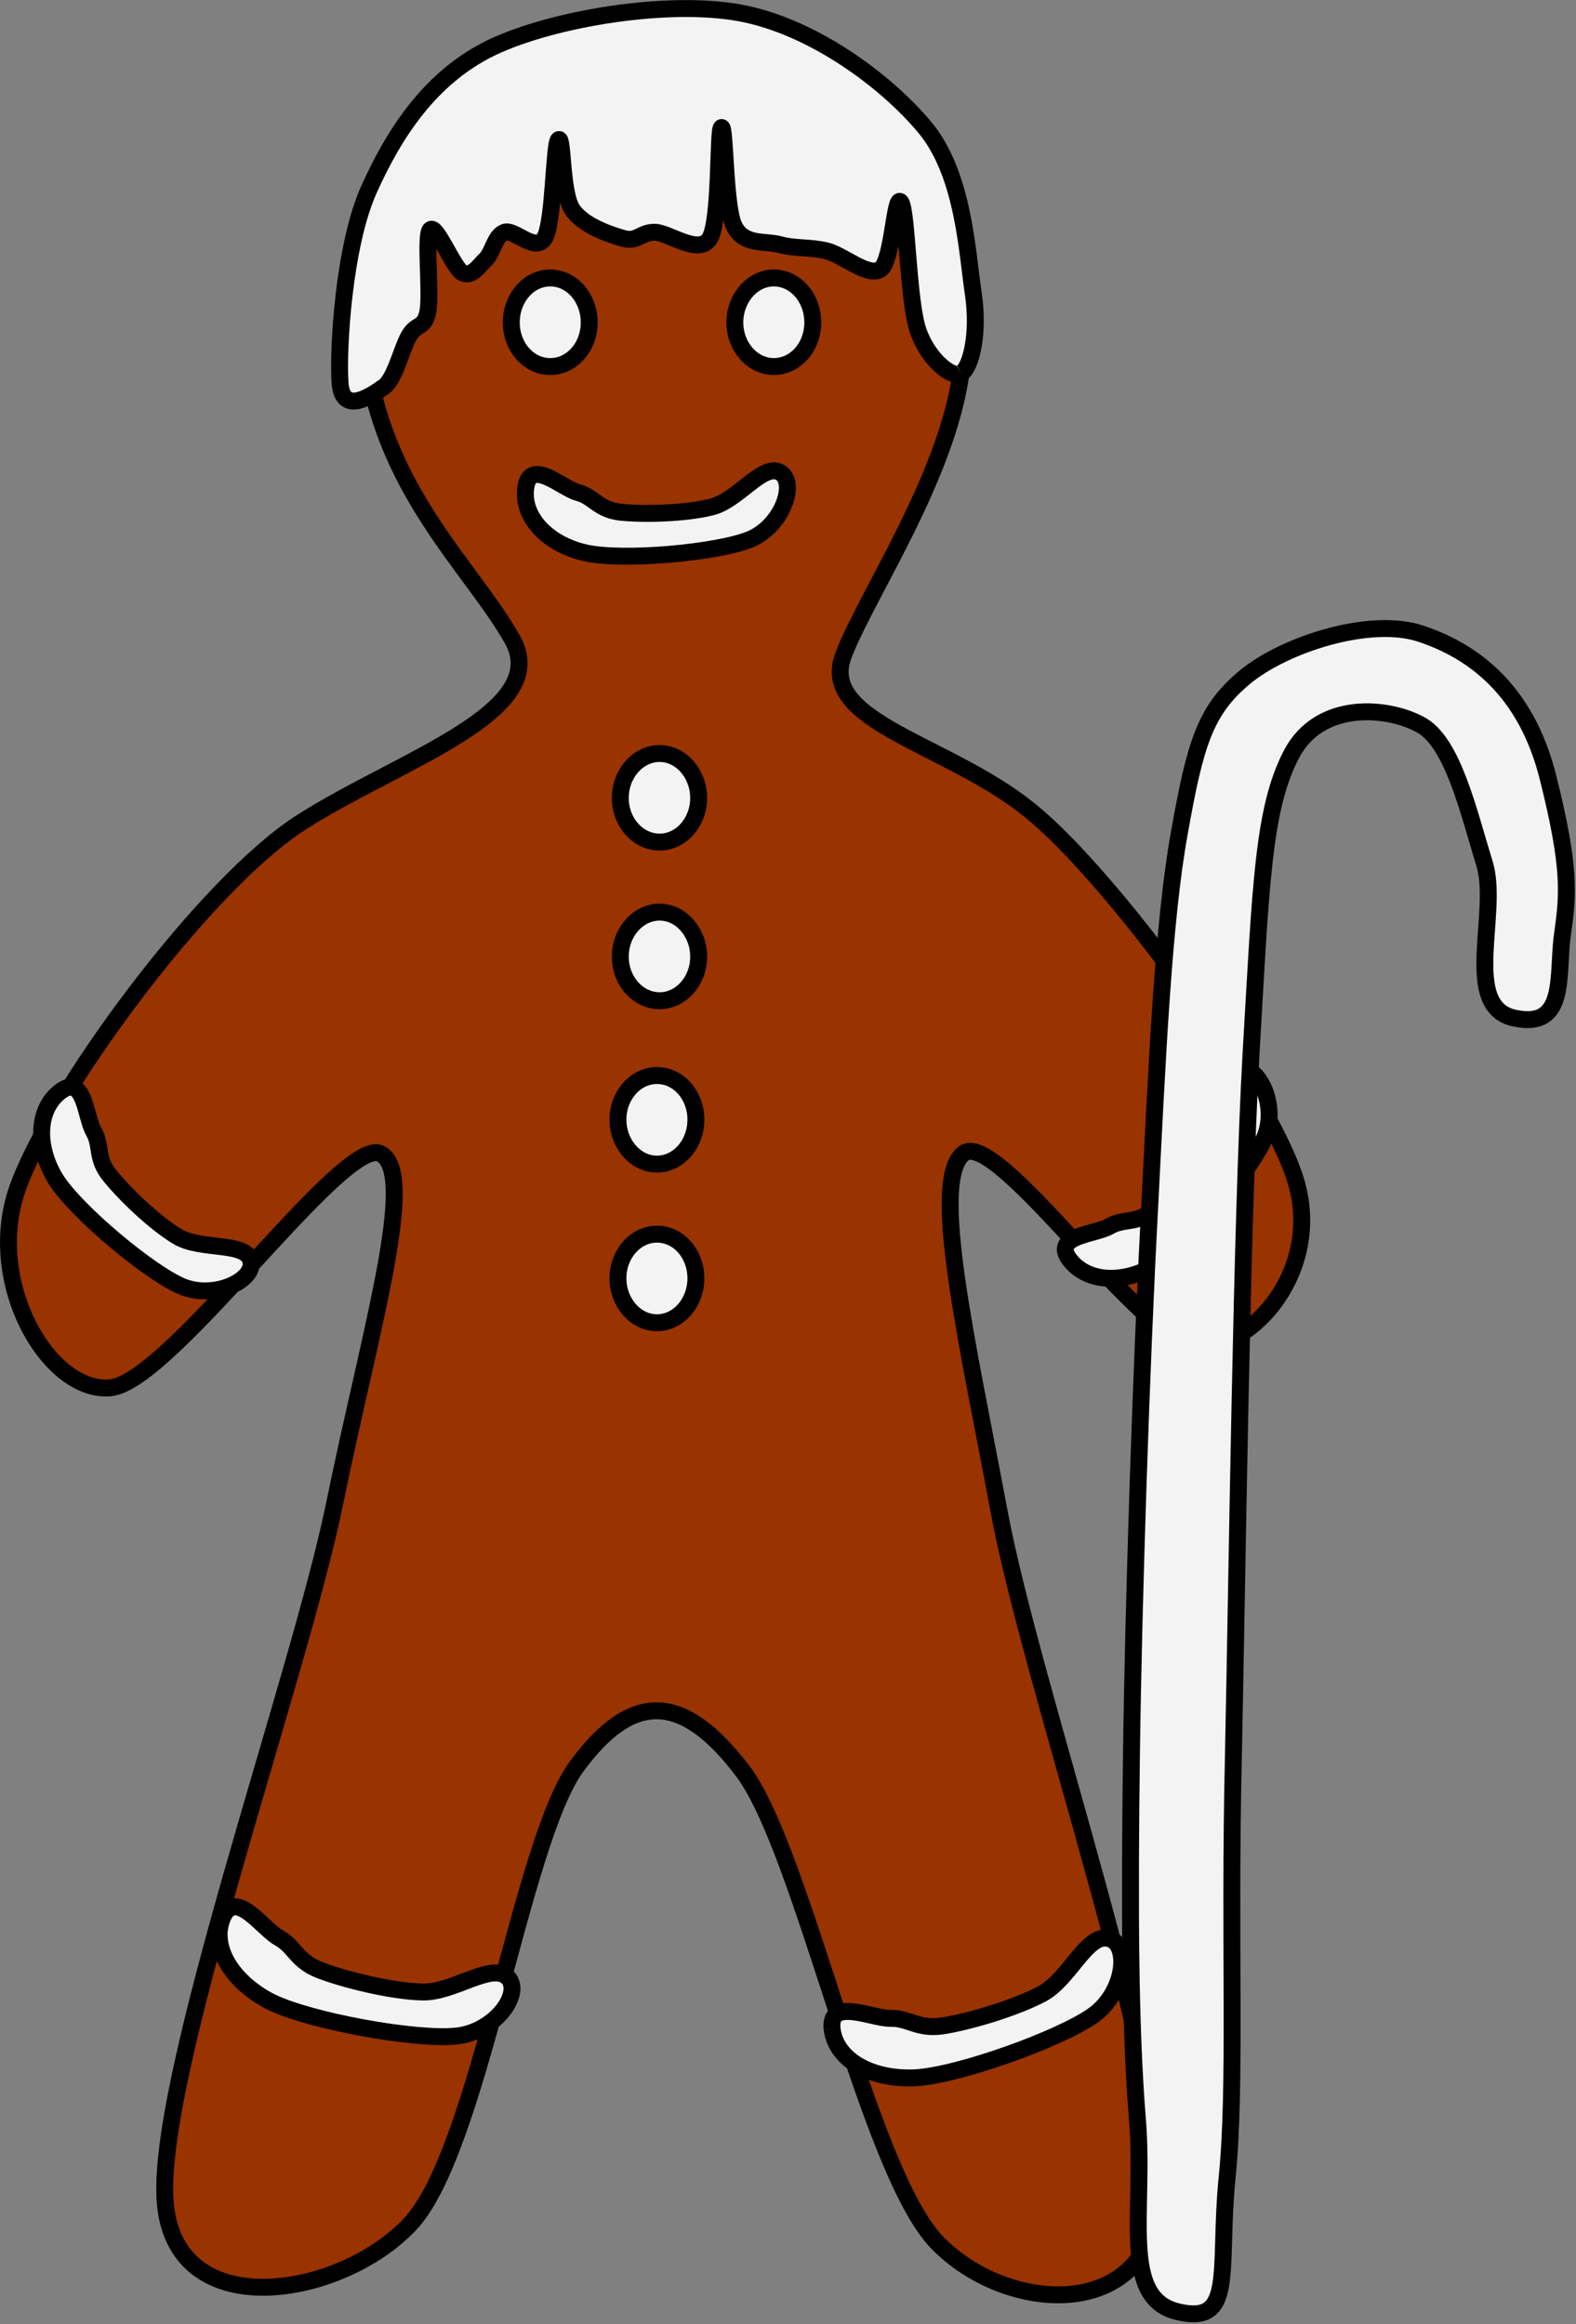
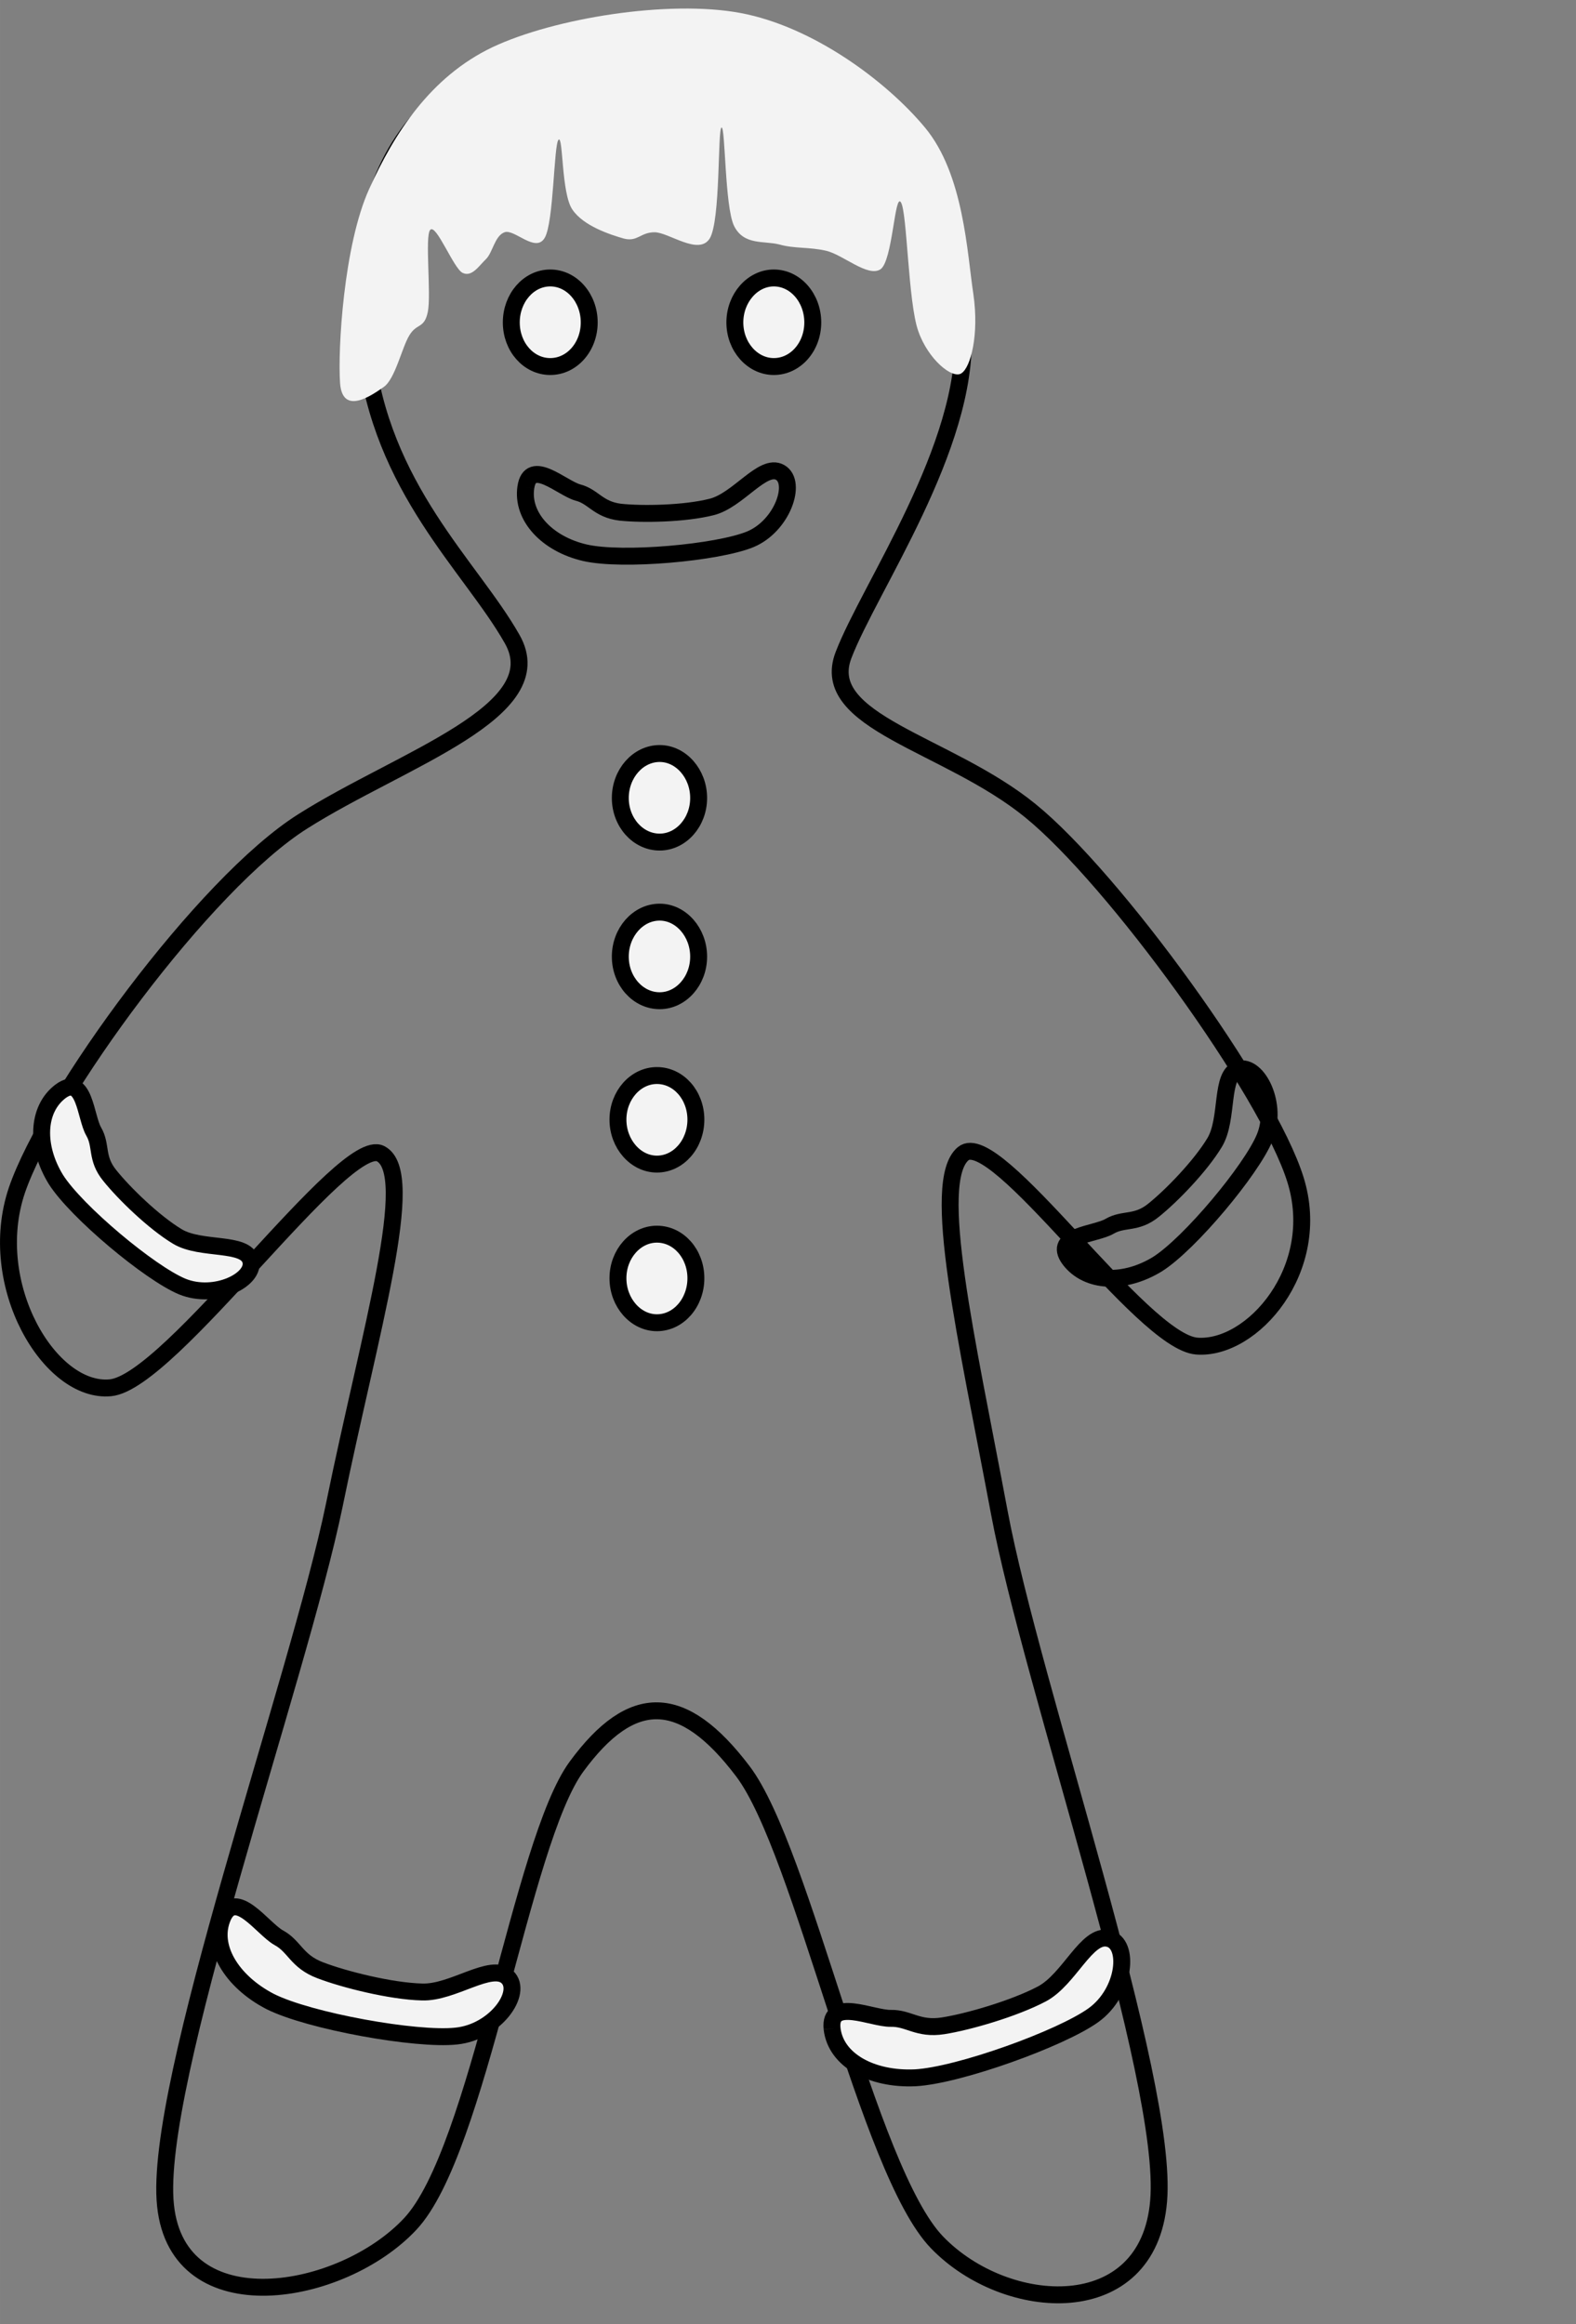
<svg xmlns="http://www.w3.org/2000/svg" xmlns:ns1="http://www.inkscape.org/namespaces/inkscape" xmlns:ns2="http://sodipodi.sourceforge.net/DTD/sodipodi-0.dtd" width="24.921mm" height="36.746mm" viewBox="0 0 88.302 130.203" id="svg2" version="1.1" ns1:version="0.91 r13725" ns2:docname="gingerbread sheepherd.svg">
  <rect x="0" y="0" width="88.302" height="130.203" fill="#808080" stroke="none" />
  <defs id="defs4">
    <clipPath id="clipEmfPath1" clipPathUnits="userSpaceOnUse">
      <path ns1:connector-curvature="0" id="path3341" d="m 0,0 538.873,0 0,485.111 -538.873,0 z" />
    </clipPath>
    <pattern y="0" x="0" height="6" width="6" patternUnits="userSpaceOnUse" id="EMFhbasepattern" />
    <clipPath id="clipEmfPath1-4" clipPathUnits="userSpaceOnUse">
      <path ns1:connector-curvature="0" id="path3578" d="m 2.501,0 318.822,0 0,467.607 -318.822,0 z" />
    </clipPath>
    <pattern y="0" x="0" height="6" width="6" patternUnits="userSpaceOnUse" id="EMFhbasepattern-3" />
  </defs>
  <ns2:namedview id="base" pagecolor="#ffffff" bordercolor="#666666" borderopacity="1.0" ns1:pageopacity="0.0" ns1:pageshadow="2" ns1:zoom="1.979899" ns1:cx="104.33065" ns1:cy="45.430357" ns1:document-units="px" ns1:current-layer="layer1" showgrid="false" fit-margin-top="0" fit-margin-left="0" fit-margin-right="0" fit-margin-bottom="0" ns1:window-width="1366" ns1:window-height="706" ns1:window-x="-8" ns1:window-y="-8" ns1:window-maximized="1" />
  <g ns1:label="Layer 1" ns1:groupmode="layer" id="layer1" transform="translate(-270.669,-447.59)">
-     <path ns1:connector-curvature="0" id="path3581" d="m 307.188,449.334 c -14.864,0.573 -16.915,9.902 -16.033,17.775 0.86,7.873 5.91,12.218 8.226,16.298 2.338,4.08 -6.197,6.726 -11.733,10.233 -5.535,3.484 -14.225,15.393 -16.033,20.686 -1.786,5.293 1.852,11.402 5.249,11.071 3.396,-0.331 13.078,-14.203 15.151,-13.122 2.095,1.103 -0.595,9.88 -2.602,19.716 -2.029,9.836 -10.189,32.551 -9.461,39.256 0.706,6.726 9.88,5.138 13.717,1.036 3.859,-4.102 6.219,-21.414 9.329,-25.648 3.11,-4.234 5.955,-4.19 9.329,0.265 3.374,4.455 6.991,22.406 10.894,26.42 3.882,4.014 11.843,4.499 12.416,-2.316 0.595,-6.837 -7.101,-28.824 -8.932,-38.616 -1.831,-9.77 -3.881,-18.547 -2.029,-20.113 1.831,-1.544 9.99,10.542 13.1,10.784 3.11,0.243 7.101,-4.323 5.536,-9.329 -1.544,-4.984 -10.189,-16.893 -14.864,-20.686 -4.653,-3.793 -11.931,-4.962 -10.476,-8.733 1.456,-3.793 6.991,-11.666 6.704,-18.084 -0.309,-6.418 -2.624,-17.489 -17.488,-16.893 z" style="fill:#993300;fill-opacity:1;fill-rule:evenodd;stroke:none" />
    <path transform="matrix(0.282,0,0,0.282,268.969,446.6)" ns1:connector-curvature="0" id="path3583" d="M 135.422,9.69 C 82.753,11.721 75.486,44.776 78.612,72.673 81.659,100.57 99.554,115.964 107.759,130.42 c 8.283,14.457 -21.958,23.834 -41.572,36.259 -19.614,12.346 -50.402,54.543 -56.81,73.298 -6.33,18.754 6.564,40.4 18.598,39.227 12.034,-1.172 46.339,-50.324 53.684,-46.495 7.424,3.908 -2.11,35.008 -9.221,69.86 -7.189,34.852 -36.102,115.339 -33.523,139.095 2.501,23.833 35.008,18.207 48.605,3.672 13.675,-14.534 22.036,-75.876 33.054,-90.88 11.019,-15.003 21.099,-14.847 33.055,0.938 11.956,15.785 24.771,79.393 38.602,93.615 13.754,14.222 41.963,15.941 43.995,-8.205 2.11,-24.224 -25.162,-102.133 -31.648,-136.828 -6.486,-34.618 -13.753,-65.718 -7.189,-71.267 6.486,-5.47 35.399,37.353 46.417,38.212 11.018,0.86 25.162,-15.316 19.614,-33.054 -5.47,-17.66 -36.102,-59.858 -52.669,-73.298 -16.488,-13.441 -42.275,-17.582 -37.118,-30.945 5.158,-13.44 24.772,-41.337 23.756,-64.077 C 196.295,46.808 188.09,7.58 135.422,9.69" clip-path="url(#clipEmfPath1-4)" style="fill:none;stroke:#000000;stroke-width:3.36px;stroke-linecap:butt;stroke-linejoin:round;stroke-miterlimit:4;stroke-dasharray:none;stroke-opacity:1" />
    <path ns1:connector-curvature="0" id="path3585" d="m 301.499,463.162 c -1.213,0 -2.183,1.125 -2.183,2.492 0,1.367 0.97,2.47 2.183,2.47 1.213,0 2.183,-1.103 2.183,-2.47 0,-1.367 -0.97,-2.492 -2.183,-2.492 z" style="fill:#f3f3f3;fill-opacity:1;fill-rule:evenodd;stroke:none" />
    <path ns1:connector-curvature="0" id="path3587" d="m 301.499,463.162 c -1.213,0 -2.183,1.125 -2.183,2.492 0,1.367 0.97,2.47 2.183,2.47 1.213,0 2.183,-1.103 2.183,-2.47 0,-1.367 -0.97,-2.492 -2.183,-2.492" style="fill:none;stroke:#000000;stroke-width:0.948px;stroke-linecap:butt;stroke-linejoin:round;stroke-miterlimit:4;stroke-dasharray:none;stroke-opacity:1" />
    <path ns1:connector-curvature="0" id="path3589" d="m 314.025,463.162 c -1.191,0 -2.183,1.125 -2.183,2.492 0,1.367 0.992,2.47 2.183,2.47 1.213,0 2.183,-1.103 2.183,-2.47 0,-1.367 -0.97,-2.492 -2.183,-2.492 z" style="fill:#f3f3f3;fill-opacity:1;fill-rule:evenodd;stroke:none" />
    <path ns1:connector-curvature="0" id="path3591" d="m 314.025,463.162 c -1.191,0 -2.183,1.125 -2.183,2.492 0,1.367 0.992,2.47 2.183,2.47 1.213,0 2.183,-1.103 2.183,-2.47 0,-1.367 -0.97,-2.492 -2.183,-2.492" style="fill:none;stroke:#000000;stroke-width:0.948px;stroke-linecap:butt;stroke-linejoin:round;stroke-miterlimit:4;stroke-dasharray:none;stroke-opacity:1" />
    <path ns1:connector-curvature="0" id="path3593" d="m 307.629,489.803 c -1.213,0 -2.205,1.125 -2.205,2.492 0,1.367 0.993,2.47 2.205,2.47 1.191,0 2.184,-1.103 2.184,-2.47 0,-1.367 -0.993,-2.492 -2.184,-2.492 z" style="fill:#f3f3f3;fill-opacity:1;fill-rule:evenodd;stroke:none" />
    <path ns1:connector-curvature="0" id="path3595" d="m 307.629,489.803 c -1.213,0 -2.205,1.125 -2.205,2.492 0,1.367 0.993,2.47 2.205,2.47 1.191,0 2.184,-1.103 2.184,-2.47 0,-1.367 -0.993,-2.492 -2.184,-2.492" style="fill:none;stroke:#000000;stroke-width:0.948px;stroke-linecap:butt;stroke-linejoin:round;stroke-miterlimit:4;stroke-dasharray:none;stroke-opacity:1" />
    <path ns1:connector-curvature="0" id="path3597" d="m 307.629,498.69 c -1.213,0 -2.205,1.125 -2.205,2.492 0,1.367 0.993,2.47 2.205,2.47 1.191,0 2.184,-1.103 2.184,-2.47 0,-1.367 -0.993,-2.492 -2.184,-2.492 z" style="fill:#f3f3f3;fill-opacity:1;fill-rule:evenodd;stroke:none" />
    <path ns1:connector-curvature="0" id="path3599" d="m 307.629,498.69 c -1.213,0 -2.205,1.125 -2.205,2.492 0,1.367 0.993,2.47 2.205,2.47 1.191,0 2.184,-1.103 2.184,-2.47 0,-1.367 -0.993,-2.492 -2.184,-2.492" style="fill:none;stroke:#000000;stroke-width:0.948px;stroke-linecap:butt;stroke-linejoin:round;stroke-miterlimit:4;stroke-dasharray:none;stroke-opacity:1" />
-     <path ns1:connector-curvature="0" id="path3601" d="m 300.131,474.894 c -0.243,1.654 1.213,3.176 3.308,3.661 2.095,0.485 7.432,0 9.263,-0.75 1.808,-0.75 2.646,-3.198 1.676,-3.749 -0.97,-0.551 -2.36,1.588 -3.859,1.941 -1.5,0.375 -3.837,0.419 -5.094,0.287 -1.257,-0.154 -1.5,-0.882 -2.382,-1.103 -0.882,-0.242 -2.669,-1.963 -2.911,-0.287 z" style="fill:#f3f3f3;fill-opacity:1;fill-rule:evenodd;stroke:none" />
+     <path ns1:connector-curvature="0" id="path3601" d="m 300.131,474.894 z" style="fill:#f3f3f3;fill-opacity:1;fill-rule:evenodd;stroke:none" />
    <path ns1:connector-curvature="0" id="path3603" d="m 300.131,474.894 c -0.243,1.654 1.213,3.176 3.308,3.661 2.095,0.485 7.432,0 9.263,-0.75 1.808,-0.75 2.646,-3.198 1.676,-3.749 -0.97,-0.551 -2.36,1.588 -3.859,1.941 -1.5,0.375 -3.837,0.419 -5.094,0.287 -1.257,-0.154 -1.5,-0.882 -2.382,-1.103 -0.882,-0.242 -2.669,-1.963 -2.911,-0.287" style="fill:none;stroke:#000000;stroke-width:0.948px;stroke-linecap:butt;stroke-linejoin:round;stroke-miterlimit:4;stroke-dasharray:none;stroke-opacity:1" />
    <path ns1:connector-curvature="0" id="path3605" d="m 274.064,508.725 c -1.345,1.015 -1.389,3.11 -0.265,4.94 1.147,1.808 5.271,5.249 7.079,5.999 1.83,0.75 4.124,-0.375 3.837,-1.455 -0.287,-1.081 -2.779,-0.551 -4.102,-1.345 -1.323,-0.794 -2.999,-2.426 -3.793,-3.418 -0.794,-0.97 -0.441,-1.676 -0.904,-2.47 -0.463,-0.794 -0.507,-3.242 -1.853,-2.25 z" style="fill:#f3f3f3;fill-opacity:1;fill-rule:evenodd;stroke:none" />
    <path ns1:connector-curvature="0" id="path3607" d="m 274.064,508.725 c -1.345,1.015 -1.389,3.11 -0.265,4.94 1.147,1.808 5.271,5.249 7.079,5.999 1.83,0.75 4.124,-0.375 3.837,-1.455 -0.287,-1.081 -2.779,-0.551 -4.102,-1.345 -1.323,-0.794 -2.999,-2.426 -3.793,-3.418 -0.794,-0.97 -0.441,-1.676 -0.904,-2.47 -0.463,-0.794 -0.507,-3.242 -1.853,-2.25" style="fill:none;stroke:#000000;stroke-width:0.948px;stroke-linecap:butt;stroke-linejoin:round;stroke-miterlimit:4;stroke-dasharray:none;stroke-opacity:1" />
-     <path ns1:connector-curvature="0" id="path3609" d="m 330.587,518.141 c 1.015,1.345 3.11,1.389 4.94,0.265 1.808,-1.147 5.249,-5.271 5.999,-7.079 0.772,-1.83 -0.375,-4.124 -1.455,-3.837 -1.059,0.287 -0.551,2.779 -1.345,4.102 -0.794,1.323 -2.426,2.999 -3.418,3.793 -0.971,0.794 -1.676,0.441 -2.47,0.904 -0.772,0.463 -3.242,0.507 -2.25,1.853 z" style="fill:#f3f3f3;fill-opacity:1;fill-rule:evenodd;stroke:none" />
    <path ns1:connector-curvature="0" id="path3611" d="m 330.587,518.141 c 1.015,1.345 3.11,1.389 4.94,0.265 1.808,-1.147 5.249,-5.271 5.999,-7.079 0.772,-1.83 -0.375,-4.124 -1.455,-3.837 -1.059,0.287 -0.551,2.779 -1.345,4.102 -0.794,1.323 -2.426,2.999 -3.418,3.793 -0.971,0.794 -1.676,0.441 -2.47,0.904 -0.772,0.463 -3.242,0.507 -2.25,1.853" style="fill:none;stroke:#000000;stroke-width:0.948px;stroke-linecap:butt;stroke-linejoin:round;stroke-miterlimit:4;stroke-dasharray:none;stroke-opacity:1" />
    <path ns1:connector-curvature="0" id="path3613" d="m 283.15,554.993 c -0.706,1.632 0.485,3.595 2.646,4.72 2.183,1.103 8.204,2.183 10.431,1.941 2.205,-0.22 3.771,-2.448 2.867,-3.308 -0.904,-0.838 -3.043,0.904 -4.786,0.838 -1.742,-0.044 -4.367,-0.706 -5.69,-1.213 -1.345,-0.507 -1.433,-1.345 -2.338,-1.831 -0.904,-0.507 -2.404,-2.779 -3.132,-1.147 z" style="fill:#f3f3f3;fill-opacity:1;fill-rule:evenodd;stroke:none" />
    <path ns1:connector-curvature="0" id="path3615" d="m 283.15,554.993 c -0.706,1.632 0.485,3.595 2.646,4.72 2.183,1.103 8.204,2.183 10.431,1.941 2.205,-0.22 3.771,-2.448 2.867,-3.308 -0.904,-0.838 -3.043,0.904 -4.786,0.838 -1.742,-0.044 -4.367,-0.706 -5.69,-1.213 -1.345,-0.507 -1.433,-1.345 -2.338,-1.831 -0.904,-0.507 -2.404,-2.779 -3.132,-1.147" style="fill:none;stroke:#000000;stroke-width:0.948px;stroke-linecap:butt;stroke-linejoin:round;stroke-miterlimit:4;stroke-dasharray:none;stroke-opacity:1" />
    <path ns1:connector-curvature="0" id="path3617" d="m 317.289,561.235 c 0.198,1.764 2.205,2.867 4.653,2.757 2.448,-0.132 8.182,-2.206 9.99,-3.507 1.808,-1.301 2.051,-4.036 0.838,-4.301 -1.213,-0.287 -2.183,2.294 -3.727,3.11 -1.544,0.816 -4.124,1.566 -5.535,1.786 -1.411,0.22 -1.919,-0.441 -2.933,-0.419 -1.036,0.022 -3.462,-1.191 -3.286,0.573 z" style="fill:#f3f3f3;fill-opacity:1;fill-rule:evenodd;stroke:none" />
    <path ns1:connector-curvature="0" id="path3619" d="m 317.289,561.235 c 0.198,1.764 2.205,2.867 4.653,2.757 2.448,-0.132 8.182,-2.206 9.99,-3.507 1.808,-1.301 2.051,-4.036 0.838,-4.301 -1.213,-0.287 -2.183,2.294 -3.727,3.11 -1.544,0.816 -4.124,1.566 -5.535,1.786 -1.411,0.22 -1.919,-0.441 -2.933,-0.419 -1.036,0.022 -3.462,-1.191 -3.286,0.573" style="fill:none;stroke:#000000;stroke-width:0.948px;stroke-linecap:butt;stroke-linejoin:round;stroke-miterlimit:4;stroke-dasharray:none;stroke-opacity:1" />
    <path ns1:connector-curvature="0" id="path3621" d="m 307.475,507.843 c -1.191,0 -2.183,1.103 -2.183,2.47 0,1.367 0.993,2.492 2.183,2.492 1.213,0 2.184,-1.125 2.184,-2.492 0,-1.367 -0.971,-2.47 -2.184,-2.47 z" style="fill:#f3f3f3;fill-opacity:1;fill-rule:evenodd;stroke:none" />
    <path ns1:connector-curvature="0" id="path3623" d="m 307.475,507.843 c -1.191,0 -2.183,1.103 -2.183,2.47 0,1.367 0.993,2.492 2.183,2.492 1.213,0 2.184,-1.125 2.184,-2.492 0,-1.367 -0.971,-2.47 -2.184,-2.47" style="fill:none;stroke:#000000;stroke-width:0.948px;stroke-linecap:butt;stroke-linejoin:round;stroke-miterlimit:4;stroke-dasharray:none;stroke-opacity:1" />
    <path ns1:connector-curvature="0" id="path3625" d="m 307.475,516.73 c -1.191,0 -2.183,1.103 -2.183,2.47 0,1.367 0.993,2.492 2.183,2.492 1.213,0 2.184,-1.125 2.184,-2.492 0,-1.367 -0.971,-2.47 -2.184,-2.47 z" style="fill:#f3f3f3;fill-opacity:1;fill-rule:evenodd;stroke:none" />
    <path ns1:connector-curvature="0" id="path3627" d="m 307.475,516.73 c -1.191,0 -2.183,1.103 -2.183,2.47 0,1.367 0.993,2.492 2.183,2.492 1.213,0 2.184,-1.125 2.184,-2.492 0,-1.367 -0.971,-2.47 -2.184,-2.47" style="fill:none;stroke:#000000;stroke-width:0.948px;stroke-linecap:butt;stroke-linejoin:round;stroke-miterlimit:4;stroke-dasharray:none;stroke-opacity:1" />
-     <path ns1:connector-curvature="0" id="path3629" d="m 336.718,577.201 c -3.264,-0.772 -1.831,-5.602 -2.272,-10.828 -0.419,-5.205 -0.441,-11.953 -0.331,-20.444 0.11,-8.513 0.551,-21.921 1.015,-30.522 0.441,-8.623 0.772,-16.165 1.676,-21.149 0.882,-4.962 1.434,-6.859 3.683,-8.711 2.25,-1.853 7.035,-3.374 9.858,-2.426 2.845,0.948 5.91,3.088 7.145,8.138 1.257,5.028 1.103,6.484 0.794,8.711 -0.331,2.227 0.309,5.359 -2.713,4.697 -2.999,-0.662 -0.794,-5.977 -1.676,-8.711 -0.86,-2.757 -1.742,-6.726 -3.551,-7.719 -1.808,-1.015 -5.69,-1.411 -7.278,1.676 -1.588,3.065 -1.698,7.366 -2.25,16.761 -0.529,9.395 -0.772,29.067 -0.992,39.586 -0.243,10.498 0.176,18.304 -0.353,23.465 -0.507,5.16 0.485,8.248 -2.757,7.476 z" style="fill:#f3f3f3;fill-opacity:1;fill-rule:evenodd;stroke:none" />
-     <path transform="matrix(0.282,0,0,0.282,268.969,446.6)" ns1:connector-curvature="0" id="path3631" d="m 240.055,462.762 c -11.565,-2.735 -6.486,-19.848 -8.049,-38.368 -1.485,-18.442 -1.563,-42.353 -1.172,-72.439 0.391,-30.163 1.954,-77.674 3.595,-108.149 1.562,-30.554 2.735,-57.279 5.938,-74.939 3.126,-17.582 5.08,-24.303 13.05,-30.867 7.971,-6.564 24.928,-11.956 34.93,-8.595 10.081,3.36 20.942,10.94 25.318,28.834 4.455,17.817 3.908,22.974 2.814,30.867 -1.173,7.892 1.094,18.988 -9.612,16.644 -10.627,-2.344 -2.813,-21.177 -5.939,-30.866 -3.047,-9.768 -6.173,-23.834 -12.581,-27.35 -6.408,-3.595 -20.161,-5.001 -25.787,5.939 -5.626,10.861 -6.017,26.099 -7.971,59.388 -1.875,33.289 -2.735,102.992 -3.516,140.267 -0.86,37.196 0.625,64.858 -1.25,83.144 -1.798,18.285 1.719,29.225 -9.768,26.49" clip-path="url(#clipEmfPath1-4)" style="fill:none;stroke:#000000;stroke-width:3.36px;stroke-linecap:butt;stroke-linejoin:round;stroke-miterlimit:4;stroke-dasharray:none;stroke-opacity:1" />
    <path ns1:connector-curvature="0" id="path3633" d="m 324.545,468.499 c -0.507,0.353 -1.875,-0.772 -2.426,-2.36 -0.573,-1.61 -0.618,-6.638 -0.97,-7.212 -0.353,-0.573 -0.463,3.286 -1.147,3.749 -0.706,0.463 -2.095,-0.816 -3.043,-1.037 -0.948,-0.221 -1.764,-0.11 -2.624,-0.353 -0.86,-0.221 -1.985,0.066 -2.536,-1.037 -0.529,-1.081 -0.485,-5.624 -0.706,-5.513 -0.221,0.11 -0.044,5.227 -0.662,6.219 -0.618,0.97 -2.294,-0.353 -3.088,-0.353 -0.794,0 -0.949,0.551 -1.72,0.353 -0.772,-0.221 -2.271,-0.706 -2.889,-1.632 -0.618,-0.904 -0.507,-4.168 -0.772,-3.904 -0.265,0.265 -0.265,4.631 -0.772,5.491 -0.507,0.882 -1.698,-0.507 -2.25,-0.309 -0.551,0.198 -0.662,1.125 -1.037,1.5 -0.397,0.375 -0.794,1.037 -1.323,0.772 -0.507,-0.265 -1.478,-2.779 -1.808,-2.404 -0.309,0.353 0.066,3.595 -0.132,4.587 -0.198,0.97 -0.618,0.618 -1.037,1.323 -0.419,0.684 -0.794,2.448 -1.433,2.889 -0.662,0.463 -2.316,1.632 -2.448,-0.221 -0.132,-1.853 0.198,-7.719 1.632,-10.872 1.411,-3.132 3.44,-6.285 6.903,-7.939 3.462,-1.632 9.858,-2.668 13.894,-1.919 4.036,0.75 8.16,3.793 10.343,6.418 2.183,2.624 2.36,7.035 2.712,9.329 0.331,2.294 -0.154,4.102 -0.662,4.433 z" style="fill:#f3f3f3;fill-opacity:1;fill-rule:evenodd;stroke:none" />
-     <path ns1:connector-curvature="0" id="path3635" d="m 324.545,468.499 c -0.507,0.353 -1.875,-0.772 -2.426,-2.36 -0.573,-1.61 -0.618,-6.638 -0.97,-7.212 -0.353,-0.573 -0.463,3.286 -1.147,3.749 -0.706,0.463 -2.095,-0.816 -3.043,-1.037 -0.948,-0.221 -1.764,-0.11 -2.624,-0.353 -0.86,-0.221 -1.985,0.066 -2.536,-1.037 -0.529,-1.081 -0.485,-5.624 -0.706,-5.513 -0.221,0.11 -0.044,5.227 -0.662,6.219 -0.618,0.97 -2.294,-0.353 -3.088,-0.353 -0.794,0 -0.949,0.551 -1.72,0.353 -0.772,-0.221 -2.271,-0.706 -2.889,-1.632 -0.618,-0.904 -0.507,-4.168 -0.772,-3.904 -0.265,0.265 -0.265,4.631 -0.772,5.491 -0.507,0.882 -1.698,-0.507 -2.25,-0.309 -0.551,0.198 -0.662,1.125 -1.037,1.5 -0.397,0.375 -0.794,1.037 -1.323,0.772 -0.507,-0.265 -1.478,-2.779 -1.808,-2.404 -0.309,0.353 0.066,3.595 -0.132,4.587 -0.198,0.97 -0.618,0.618 -1.037,1.323 -0.419,0.684 -0.794,2.448 -1.433,2.889 -0.662,0.463 -2.316,1.632 -2.448,-0.221 -0.132,-1.853 0.198,-7.719 1.632,-10.872 1.411,-3.132 3.44,-6.285 6.903,-7.939 3.462,-1.632 9.858,-2.668 13.894,-1.919 4.036,0.75 8.16,3.793 10.343,6.418 2.183,2.624 2.36,7.035 2.712,9.329 0.331,2.294 -0.154,4.102 -0.662,4.433" style="fill:none;stroke:#000000;stroke-width:0.948px;stroke-linecap:butt;stroke-linejoin:round;stroke-miterlimit:4;stroke-dasharray:none;stroke-opacity:1" />
  </g>
</svg>